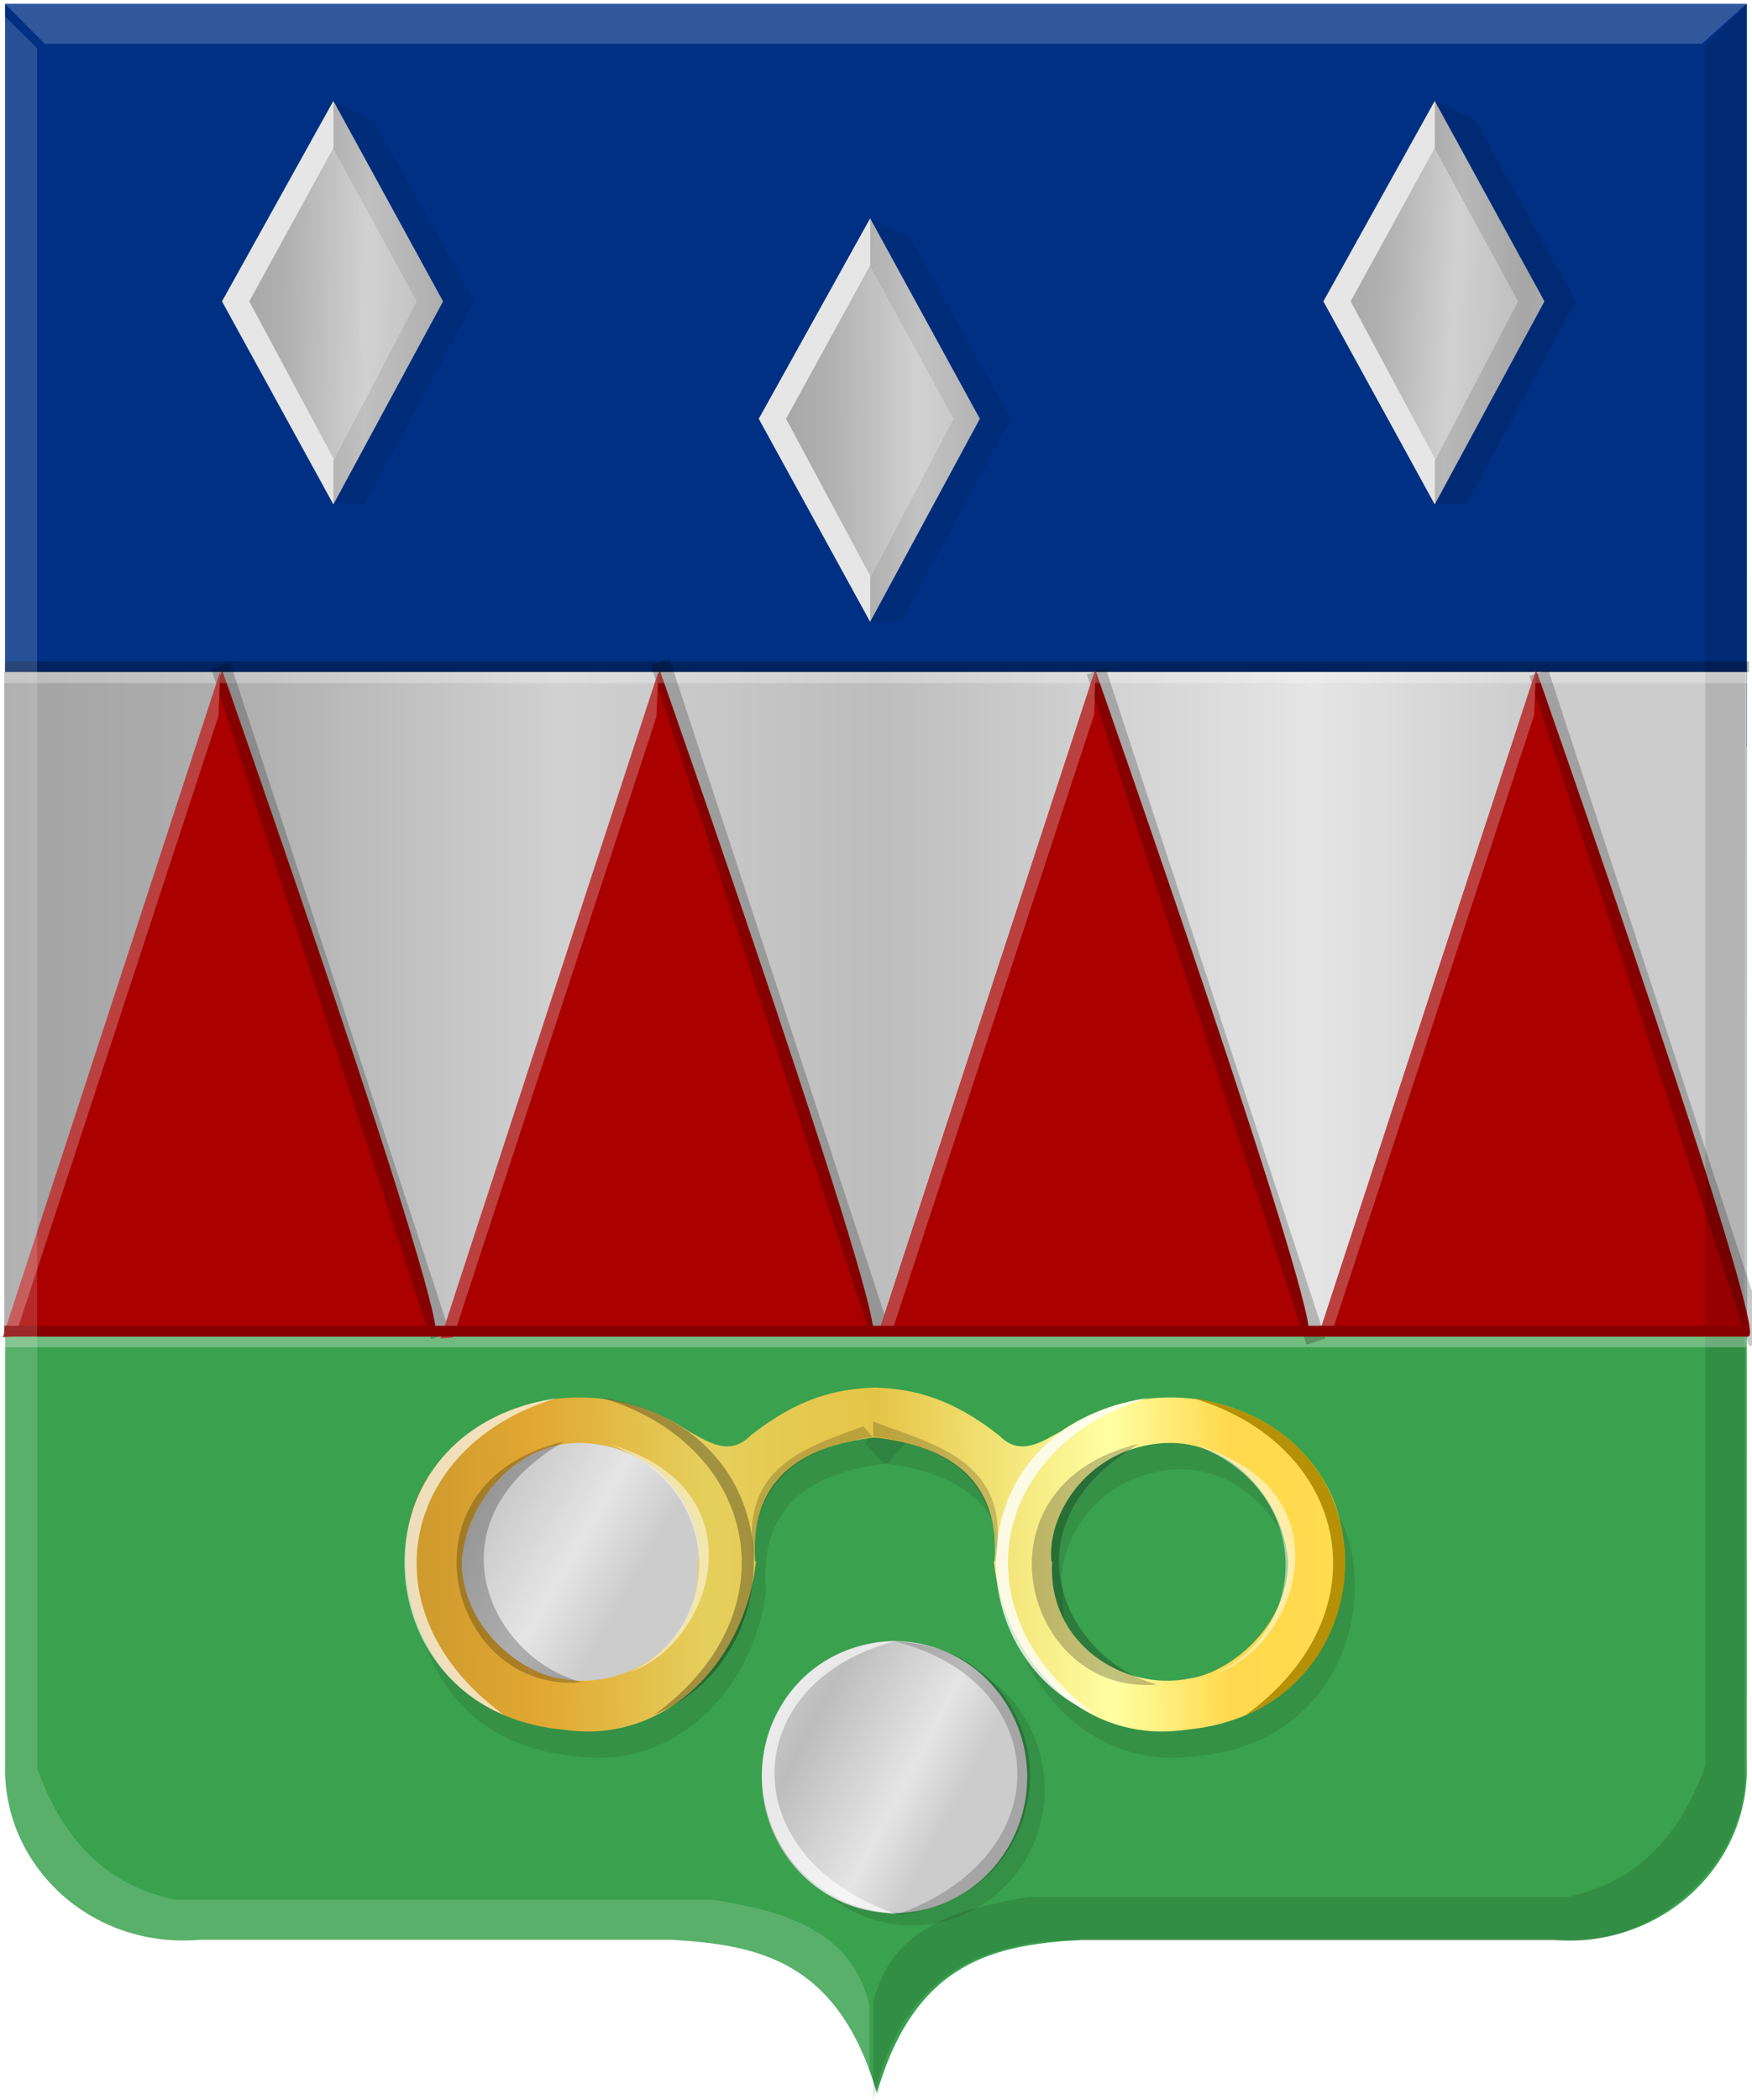
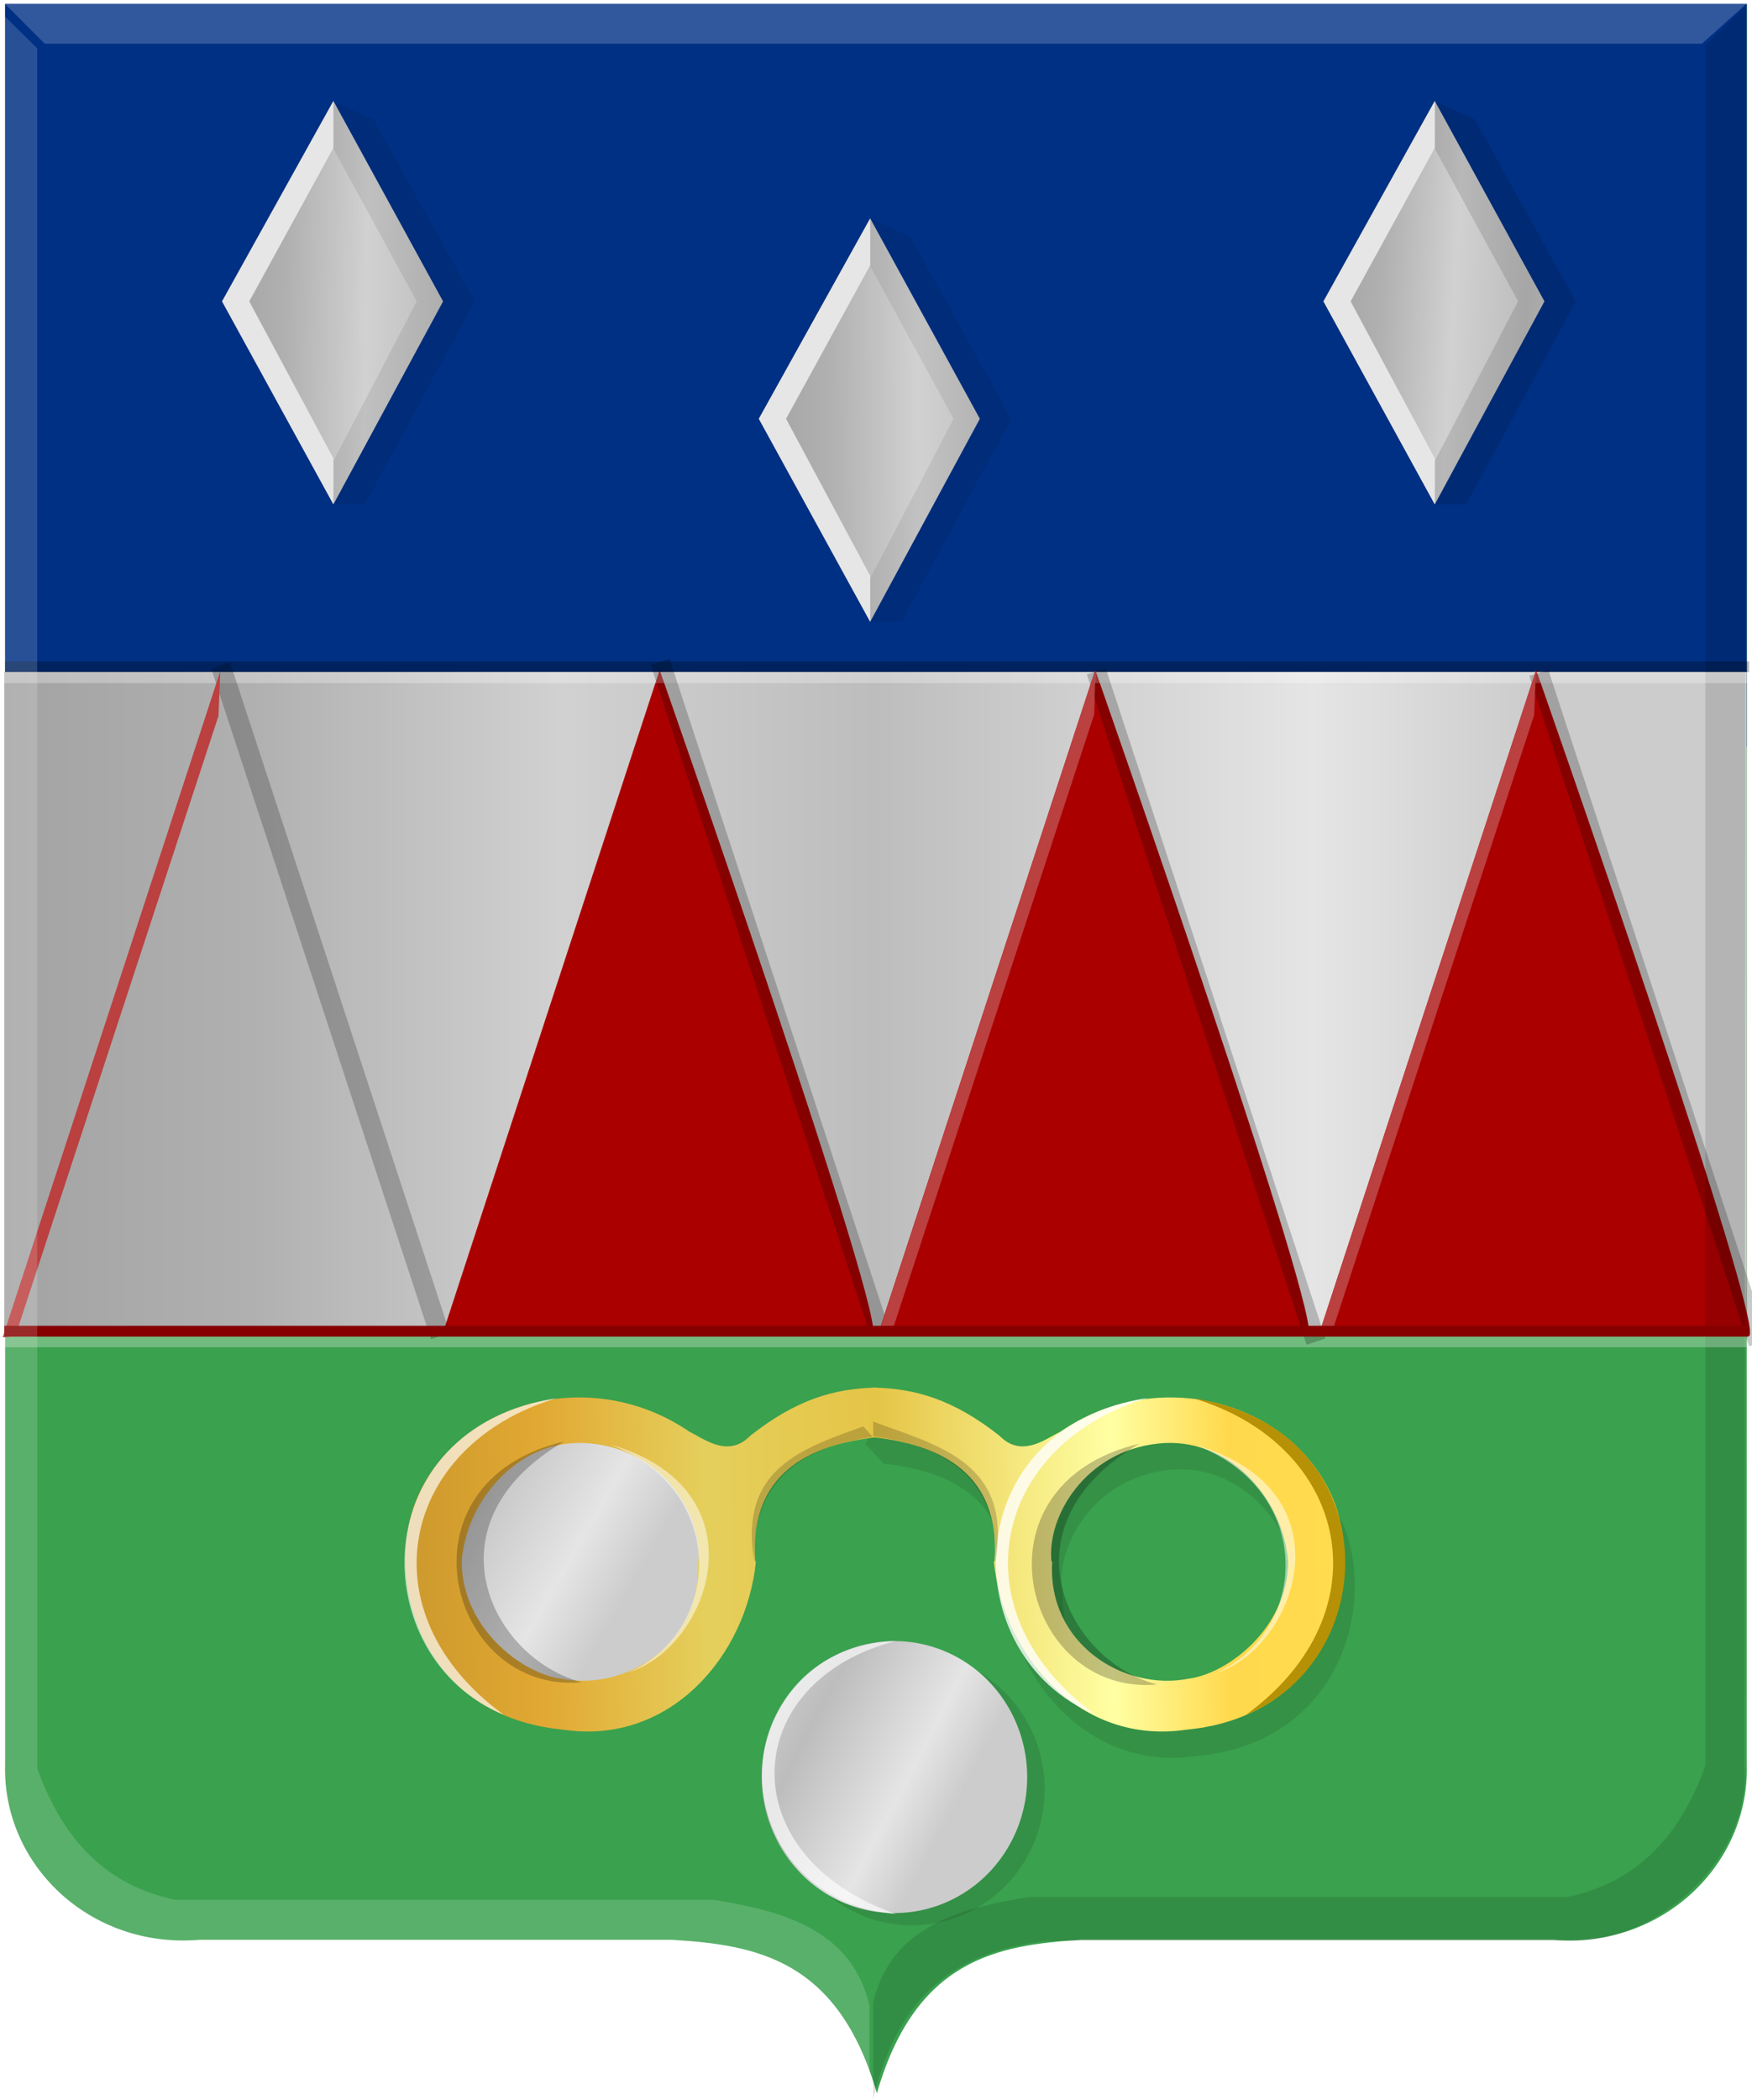
<svg xmlns="http://www.w3.org/2000/svg" xmlns:ns1="http://www.inkscape.org/namespaces/inkscape" xmlns:ns2="http://sodipodi.sourceforge.net/DTD/sodipodi-0.dtd" xmlns:xlink="http://www.w3.org/1999/xlink" width="714.719" height="856.469" viewBox="2 99 714.719 856.469" version="1.1" ns1:version="0.48.4 r9939" ns2:docname="Oosthuizen_wapen.svg" id="svg95201">
  <defs id="defs95227">
    <ns1:perspective ns2:type="inkscape:persp3d" ns1:vp_x="0 : 433.5 : 1" ns1:vp_y="0 : 1000 : 0" ns1:vp_z="740 : 433.5 : 1" ns1:persp3d-origin="370 : 289 : 1" id="perspective95229" />
    <ns1:perspective id="perspective95239" ns1:persp3d-origin="0.5 : 0.33333333 : 1" ns1:vp_z="1 : 0.5 : 1" ns1:vp_y="0 : 1000 : 0" ns1:vp_x="0 : 0.5 : 1" ns2:type="inkscape:persp3d" />
    <linearGradient y2="569.505" x2="776.167" y1="569.505" x1="483.834" gradientTransform="matrix(-1.22,0,0,1.265,1318.817,-182.551)" gradientUnits="userSpaceOnUse" id="linearGradient95001" xlink:href="#linearGradient6130-8-4-0-4-8-3-9" ns1:collect="always" />
    <linearGradient ns1:collect="always" id="linearGradient6130-8-4-0-4-8-3-9">
      <stop style="stop-color:#000000;stop-opacity:1;" offset="0" id="stop6132-5-0-1-5-6-8-8" />
      <stop style="stop-color:#000000;stop-opacity:0;" offset="1" id="stop6134-7-7-6-5-5-9-4" />
    </linearGradient>
    <linearGradient y2="702.076" x2="371.643" y1="702.076" x1="79.31" gradientTransform="matrix(-1.22,0,0,1.265,825.256,-350.291)" gradientUnits="userSpaceOnUse" id="linearGradient95003" xlink:href="#linearGradient6060-6-1-3-7-7-9-4-7" ns1:collect="always" />
    <linearGradient ns1:collect="always" id="linearGradient6060-6-1-3-7-7-9-4-7">
      <stop style="stop-color:#000000;stop-opacity:1;" offset="0" id="stop6062-8-8-6-5-1-0-4-6" />
      <stop style="stop-color:#000000;stop-opacity:0;" offset="1" id="stop6064-5-9-1-4-1-0-6-3" />
    </linearGradient>
    <linearGradient y2="702.076" x2="371.643" y1="702.076" x1="79.31" gradientTransform="matrix(1.22,0,0,1.265,-80.244,-350.865)" gradientUnits="userSpaceOnUse" id="linearGradient94947" xlink:href="#linearGradient6068-7-8-2-2-6-7" ns1:collect="always" />
    <linearGradient ns1:collect="always" id="linearGradient6068-7-8-2-2-6-7">
      <stop style="stop-color:#ffffff;stop-opacity:1;" offset="0" id="stop6070-9-2-0-7-6-8" />
      <stop style="stop-color:#ffffff;stop-opacity:0;" offset="1" id="stop6072-5-9-0-6-1-8" />
    </linearGradient>
    <linearGradient y2="702.076" x2="371.643" y1="702.076" x1="79.31" gradientTransform="matrix(1.22,0,0,1.265,-80.244,-350.865)" gradientUnits="userSpaceOnUse" id="linearGradient94949" xlink:href="#linearGradient6060-3-3-4-4-4-9" ns1:collect="always" />
    <linearGradient ns1:collect="always" id="linearGradient6060-3-3-4-4-4-9">
      <stop style="stop-color:#000000;stop-opacity:1;" offset="0" id="stop6062-1-5-6-2-9-1" />
      <stop style="stop-color:#000000;stop-opacity:0;" offset="1" id="stop6064-2-9-0-3-6-3" />
    </linearGradient>
    <filter color-interpolation-filters="sRGB" ns1:collect="always" id="filter94910" x="-0.044" width="1.088" y="-0.141" height="1.283">
      <feGaussianBlur ns1:collect="always" stdDeviation="0.72" id="feGaussianBlur94912" />
    </filter>
    <filter color-interpolation-filters="sRGB" ns1:collect="always" id="filter94914">
      <feGaussianBlur ns1:collect="always" stdDeviation="0.72" id="feGaussianBlur94916" />
    </filter>
    <filter color-interpolation-filters="sRGB" ns1:collect="always" id="filter94918">
      <feGaussianBlur ns1:collect="always" stdDeviation="0.72" id="feGaussianBlur94920" />
    </filter>
    <filter color-interpolation-filters="sRGB" ns1:collect="always" id="filter94922">
      <feGaussianBlur ns1:collect="always" stdDeviation="0.438" id="feGaussianBlur94924" />
    </filter>
    <ns1:perspective id="perspective96008" ns1:persp3d-origin="0.5 : 0.33333333 : 1" ns1:vp_z="1 : 0.5 : 1" ns1:vp_y="0 : 1000 : 0" ns1:vp_x="0 : 0.5 : 1" ns2:type="inkscape:persp3d" />
    <linearGradient ns1:collect="always" xlink:href="#linearGradient21651" id="linearGradient4421" gradientUnits="userSpaceOnUse" x1="0" y1="174.07" x2="30" y2="174.07" gradientTransform="translate(0,158.891)" />
    <linearGradient id="linearGradient21651">
      <stop id="stop21653" offset="0" style="stop-color:#cc992d;stop-opacity:1;" />
      <stop id="stop21655" offset="0.143" style="stop-color:#e1a832;stop-opacity:1;" />
      <stop style="stop-color:#e5cf5c;stop-opacity:1;" offset="0.321" id="stop21657" />
      <stop id="stop21659" offset="0.5" style="stop-color:#e5c547;stop-opacity:1;" />
      <stop style="stop-color:#ffffa3;stop-opacity:1;" offset="0.75" id="stop21661" />
      <stop id="stop21663" offset="0.875" style="stop-color:#ffd94d;stop-opacity:1;" />
      <stop style="stop-color:#ffdb4e;stop-opacity:1;" offset="1" id="stop21665" />
    </linearGradient>
    <linearGradient gradientUnits="userSpaceOnUse" y2="174.07" x2="30" y1="174.07" x1="0" id="linearGradient4379" xlink:href="#linearGradient21651" ns1:collect="always" />
    <linearGradient id="linearGradient4070-8-2-8-8-7-0-6-5">
      <stop style="stop-color:#a3a3a3;stop-opacity:1;" offset="0" id="stop4072-1-2-6-4-1-4-7-9" />
      <stop style="stop-color:#b0b0b0;stop-opacity:1;" offset="0.143" id="stop4074-8-0-7-0-4-8-7-1" />
      <stop id="stop4076-6-1-0-3-7-5-9-8" offset="0.321" style="stop-color:#d1d1d1;stop-opacity:1;" />
      <stop style="stop-color:#bdbdbd;stop-opacity:1;" offset="0.5" id="stop4078-0-2-8-7-6-7-6-1" />
      <stop id="stop4080-2-7-1-8-8-3-4-7" offset="0.75" style="stop-color:#e5e5e5;stop-opacity:1;" />
      <stop style="stop-color:#cccccc;stop-opacity:1;" offset="0.875" id="stop4082-4-7-8-3-2-3-1-8" />
      <stop id="stop4084-9-0-3-1-3-0-9-6" offset="1" style="stop-color:#cccccc;stop-opacity:1;" />
    </linearGradient>
    <linearGradient gradientUnits="userSpaceOnUse" y2="204.963" x2="29.643" y1="204.963" x1="3.214" id="linearGradient4389" xlink:href="#linearGradient4070-8-2-8-8-7-0-6-5" ns1:collect="always" gradientTransform="translate(336.429,486.112)" />
    <linearGradient ns1:collect="always" xlink:href="#linearGradient4070-8-2-8-8-7-0-6-5" id="linearGradient4932" x1="-435.567" y1="162.556" x2="-389.638" y2="186.96" gradientUnits="userSpaceOnUse" />
    <linearGradient ns1:collect="always" xlink:href="#linearGradient4070-8-2-8-8-7-0-6-5" id="linearGradient4940" x1="-446.997" y1="153.936" x2="-389.619" y2="186.96" gradientUnits="userSpaceOnUse" />
    <linearGradient ns1:collect="always" xlink:href="#linearGradient21651" id="linearGradient4948" x1="166.913" y1="735.093" x2="550.701" y2="727.3" gradientUnits="userSpaceOnUse" />
    <linearGradient ns1:collect="always" xlink:href="#linearGradient21651" id="linearGradient4956" x1="170.346" y1="740.288" x2="550.888" y2="735.093" gradientUnits="userSpaceOnUse" />
    <linearGradient ns1:collect="always" xlink:href="#linearGradient4070-8-2-8-8-7-0-6-5" id="linearGradient4964" x1="2.203" y1="508.481" x2="716.093" y2="508.481" gradientUnits="userSpaceOnUse" />
    <linearGradient ns1:collect="always" xlink:href="#linearGradient4070-8-2-8-8-7-0-6-5" id="linearGradient4972" x1="92.095" y1="222.451" x2="276.931" y2="226.125" gradientUnits="userSpaceOnUse" />
    <linearGradient ns1:collect="always" xlink:href="#linearGradient4070-8-2-8-8-7-0-6-5" id="linearGradient4980" x1="311.069" y1="270.341" x2="515.191" y2="269.423" gradientUnits="userSpaceOnUse" />
    <linearGradient ns1:collect="always" xlink:href="#linearGradient4070-8-2-8-8-7-0-6-5" id="linearGradient4988" x1="541.399" y1="222.451" x2="707.866" y2="232.554" gradientUnits="userSpaceOnUse" />
  </defs>
  <ns2:namedview pagecolor="#ffffff" bordercolor="#666666" borderopacity="1" objecttolerance="10" gridtolerance="10" guidetolerance="10" ns1:pageopacity="0" ns1:pageshadow="2" ns1:window-width="1600" ns1:window-height="837" id="namedview95225" showgrid="false" ns1:zoom="0.544406" ns1:cx="401.85773" ns1:cy="439.62112" ns1:window-x="-8" ns1:window-y="-8" ns1:window-maximized="1" ns1:current-layer="svg95201" fit-margin-top="0" fit-margin-left="0" fit-margin-right="0" fit-margin-bottom="0" />
  <path style="fill:#3aa14e;fill-opacity:1;stroke:#000000;stroke-width:1px;stroke-linecap:butt;stroke-linejoin:miter;stroke-opacity:0" d="m 359.725,100.773 -355.632,0 0,717.92 c -1.172,40.883 34.71,75.218 79.18,71.494 l 100.082,0 92.818,0 c 34.56,2.09 67.741,8.035 83.552,62.557 l 0,-851.972 z" id="path2830" ns2:nodetypes="cccccccc" ns1:connector-curvature="0" />
  <path style="fill:#3aa14e;fill-opacity:1;stroke:#000000;stroke-width:1px;stroke-linecap:butt;stroke-linejoin:miter;stroke-opacity:0" d="m 359.725,100.773 354.874,0 0,717.92 c 1.169,40.883 -34.636,75.218 -79.011,71.494 l -99.868,0 -92.62,0 c -34.486,2.09 -67.597,8.035 -83.374,62.557 -28.82,-279.031 -65.887,-556.643 0,-851.972 z" id="path2830-1" ns2:nodetypes="cccccccc" ns1:connector-curvature="0" />
  <rect style="fill:#003084;fill-opacity:1;fill-rule:nonzero;stroke:#000000;stroke-width:3.083;stroke-linecap:square;stroke-linejoin:bevel;stroke-miterlimit:4;stroke-opacity:0;stroke-dasharray:none;stroke-dashoffset:0" id="rect4425-4" width="710.506" height="302.911" x="4.093" y="100.552" />
  <rect style="fill:url(#linearGradient4964);fill-opacity:1.0;fill-rule:nonzero;stroke:#000000;stroke-width:3.083;stroke-linecap:square;stroke-linejoin:bevel;stroke-miterlimit:4;stroke-opacity:0;stroke-dasharray:none;stroke-dashoffset:0" id="rect4425-4-1" width="710.807" height="270.948" x="3.745" y="373.007" />
-   <path style="fill:#aa0000;fill-opacity:1;stroke:#000000;stroke-width:1px;stroke-linecap:butt;stroke-linejoin:miter;stroke-opacity:0" d="M 3.745,643.955 92.595,372.268 c 0,0 95.352,271.687 86.683,271.687 -8.668,0 -177.701,0 -175.534,0 z" id="path94224" ns1:connector-curvature="0" />
  <path style="fill:#aa0000;fill-opacity:1;stroke:#000000;stroke-width:1px;stroke-linecap:butt;stroke-linejoin:miter;stroke-opacity:0" d="m 182.251,643.955 88.851,-271.687 c 0,0 95.352,271.687 86.683,271.687 -8.668,0 -177.701,0 -175.534,0 z" id="path94224-9" ns1:connector-curvature="0" />
  <path style="fill:#aa0000;fill-opacity:1;stroke:#000000;stroke-width:1px;stroke-linecap:butt;stroke-linejoin:miter;stroke-opacity:0" d="m 359.952,643.955 88.85,-271.687 c 0,0 95.352,271.687 86.683,271.687 -8.668,0 -177.701,0 -175.534,0 z" id="path94224-8" ns1:connector-curvature="0" />
  <path style="fill:#aa0000;fill-opacity:1;stroke:#000000;stroke-width:1px;stroke-linecap:butt;stroke-linejoin:miter;stroke-opacity:0" d="m 539.82,643.955 88.851,-271.687 c 0,0 95.352,271.687 86.683,271.687 -8.668,0 -177.701,0 -175.534,0 z" id="path94224-2" ns1:connector-curvature="0" />
  <path style="fill:url(#linearGradient4972);stroke:#000000;stroke-width:1px;stroke-linecap:butt;stroke-linejoin:miter;stroke-opacity:0;fill-opacity:1" d="m 138.02,140.202 -45.424,81.718 45.424,82.78 44.731,-82.78 -44.731,-81.718 0,0 z" id="path94343" ns1:connector-curvature="0" />
  <path style="fill:#000000;fill-opacity:0.085;stroke:#000000;stroke-width:1px;stroke-linecap:butt;stroke-linejoin:miter;stroke-opacity:0" d="m 138.02,140.202 0,19.457 33.982,62.262 -33.982,65.092 0,17.688 12.83,0 44.731,-82.78 -41.263,-74.289 -16.297,-7.429 z" id="path94345" ns1:connector-curvature="0" />
  <path style="fill:#e6e6e6;stroke:#000000;stroke-width:1px;stroke-linecap:butt;stroke-linejoin:miter;stroke-opacity:0" d="m 138.02,140.202 -45.424,81.718 45.424,82.78 0,-18.749 -34.328,-64.03 34.328,-62.615 0,-19.103 z" id="path94347" ns1:connector-curvature="0" />
  <path style="fill:url(#linearGradient4988);stroke:#000000;stroke-width:1px;stroke-linecap:butt;stroke-linejoin:miter;stroke-opacity:0;fill-opacity:1" d="m 587.323,140.202 -45.424,81.718 45.424,82.78 44.731,-82.78 -44.731,-81.718 0,0 z" id="path94343-7" ns1:connector-curvature="0" />
  <path style="fill:#000000;fill-opacity:0.123;stroke:#000000;stroke-width:1px;stroke-linecap:butt;stroke-linejoin:miter;stroke-opacity:0" d="m 587.323,140.202 0,19.457 33.982,62.262 -33.982,65.092 0,17.688 12.83,0 44.731,-82.78 -41.263,-74.289 -16.297,-7.429 z" id="path94345-6" ns1:connector-curvature="0" />
  <path style="fill:#e6e6e6;stroke:#000000;stroke-width:1px;stroke-linecap:butt;stroke-linejoin:miter;stroke-opacity:0" d="m 587.323,140.202 -45.424,81.718 45.424,82.78 0,-18.749 -34.328,-64.03 34.328,-62.615 0,-19.103 z" id="path94347-1" ns1:connector-curvature="0" />
  <path style="fill:url(#linearGradient4980);stroke:#000000;stroke-width:1px;stroke-linecap:butt;stroke-linejoin:miter;stroke-opacity:0;fill-opacity:1" d="m 356.993,188.092 -45.424,81.718 45.424,82.78 44.731,-82.78 -44.731,-81.718 0,0 z" id="path94343-2" ns1:connector-curvature="0" />
  <path style="fill:#000000;fill-opacity:0.075;stroke:#000000;stroke-width:1px;stroke-linecap:butt;stroke-linejoin:miter;stroke-opacity:0" d="m 356.993,188.092 0,19.457 33.982,62.262 -33.982,65.092 0,17.688 12.83,0 44.731,-82.78 -41.263,-74.289 -16.297,-7.429 z" id="path94345-3" ns1:connector-curvature="0" />
  <path style="fill:#e6e6e6;stroke:#000000;stroke-width:1px;stroke-linecap:butt;stroke-linejoin:miter;stroke-opacity:0" d="m 356.993,188.092 -45.424,81.718 45.424,82.78 0,-18.749 -34.328,-64.03 34.328,-62.615 0,-19.103 z" id="path94347-2" ns1:connector-curvature="0" />
  <path style="fill:#bb4040;fill-opacity:1;stroke:#000000;stroke-width:1px;stroke-linecap:butt;stroke-linejoin:miter;stroke-opacity:0" d="m 360.287,643.955 88.768,-271.687 -0.703,18.15 -82.921,253.078 z" id="path94432-7" ns1:connector-curvature="0" ns2:nodetypes="ccccc" />
  <path ns2:type="arc" style="fill:#000000;fill-opacity:0.108;fill-rule:evenodd;stroke:#000000;stroke-width:0.903;stroke-linecap:square;stroke-linejoin:bevel;stroke-miterlimit:4;stroke-opacity:0;stroke-dasharray:none;stroke-dashoffset:0;filter:url(#filter94922)" id="path94474-7-9" ns2:cx="-406.00583" ns2:cy="186.95975" ns2:rx="15.916843" ns2:ry="16.169491" d="m -390.089,186.96 a 15.917,16.169 0 1 1 -31.834,0 15.917,16.169 0 1 1 31.834,0 z" transform="matrix(3.401,0,0,3.43,1754.855,187.554)" />
-   <path style="fill:#000000;fill-opacity:0.104;stroke:#000000;stroke-width:0.481px;stroke-linecap:butt;stroke-linejoin:miter;stroke-opacity:0;filter:url(#filter94918)" d="m 191.618,390.509 c -8.454,0.158 -15.963,2.339 -25.045,9.353 -4.308,4.331 -8.952,0.736 -12.105,-0.825 -19.805,-13.24 -46.511,-5.566 -54.264,13.754 -5.965,15.637 1.221,41.575 29.358,44.15 21.067,3.07 36.262,-14.343 38.124,-32.597 l -4.592,-5.089 -6.957,5.089 c 0.987,15.865 -14.165,25.184 -26.993,22.694 -7.574,-0.899 -19.648,-9.644 -19.758,-22.694 0.932,-12.345 11.826,-24.467 25.741,-22.969 14.441,1.477 22.121,14.157 21.149,22.969 l 11.27,0 c -1.071,-15.3 8.091,-22.465 24.071,-24.207 l 3.618,-3.851 -3.618,-5.777 z" id="path94522-7-0" ns2:nodetypes="cccccccccccccccc" transform="matrix(2.059,0,0,2.1,-30.664,-144.366)" ns1:connector-curvature="0" />
  <path style="fill:#000000;fill-opacity:0.104;stroke:#000000;stroke-width:0.481px;stroke-linecap:butt;stroke-linejoin:miter;stroke-opacity:0;filter:url(#filter94914)" d="m 190.924,390.509 c 8.454,0.158 15.963,2.339 25.045,9.353 4.308,4.331 8.952,0.736 12.105,-0.825 19.805,-13.24 46.511,-5.566 54.264,13.754 5.965,15.637 -1.221,41.575 -29.358,44.15 -21.067,3.07 -36.262,-14.343 -38.124,-32.597 l 4.592,-5.089 6.957,5.089 c -0.987,15.865 14.165,25.184 26.993,22.694 7.574,-0.899 19.648,-9.644 19.758,-22.694 -0.932,-12.345 -11.826,-24.467 -25.741,-22.969 -14.441,1.477 -22.121,14.157 -21.149,22.969 l -11.27,0 c 1.071,-15.3 -8.09,-22.465 -24.071,-24.207 l -3.618,-3.851 3.618,-5.777 z" id="path94522-3-0-4" ns2:nodetypes="cccccccccccccccc" transform="matrix(2.059,0,0,2.1,-30.664,-144.366)" ns1:connector-curvature="0" />
  <path ns2:type="arc" style="fill:url(#linearGradient4932);fill-opacity:1;fill-rule:evenodd;stroke:#000000;stroke-width:0.903;stroke-linecap:square;stroke-linejoin:bevel;stroke-miterlimit:4;stroke-opacity:0;stroke-dasharray:none;stroke-dashoffset:0" id="path94474-7" ns2:cx="-406.00583" ns2:cy="186.95975" ns2:rx="15.916843" ns2:ry="16.169491" d="m -390.089,186.96 a 15.917,16.169 0 1 1 -31.834,0 15.917,16.169 0 1 1 31.834,0 z" transform="matrix(3.401,0,0,3.43,1747.728,182.536)" />
  <path transform="matrix(3.285,0,0,3.282,1576.262,123.158)" ns2:type="arc" style="fill:url(#linearGradient4940);fill-opacity:1;fill-rule:evenodd;stroke:#000000;stroke-width:0.939;stroke-linecap:square;stroke-linejoin:bevel;stroke-miterlimit:4;stroke-opacity:0;stroke-dasharray:none;stroke-dashoffset:0" id="path94474-2-42" ns2:cx="-406.00583" ns2:cy="186.95975" ns2:rx="15.916843" ns2:ry="16.169491" d="m -390.089,186.96 a 15.917,16.169 0 1 1 -31.834,0 15.917,16.169 0 1 1 31.834,0 z" />
  <path style="fill:url(#linearGradient4948);fill-opacity:1;stroke:#000000;stroke-width:1px;stroke-linecap:butt;stroke-linejoin:miter;stroke-opacity:0" d="m 359.614,664.958 c -17.404,0.333 -32.863,4.912 -51.56,19.644 -8.869,9.096 -18.429,1.546 -24.921,-1.733 -40.772,-27.807 -95.753,-11.69 -111.714,28.888 -12.281,32.843 2.513,87.32 60.44,92.729 43.371,6.447 74.653,-30.125 78.486,-68.464 l -9.453,-10.688 -14.322,10.688 c 2.032,33.321 -29.161,52.894 -55.57,47.664 -15.592,-1.888 -40.448,-20.256 -40.675,-47.664 1.918,-25.929 24.346,-51.388 52.992,-48.242 29.729,3.103 45.541,29.734 43.54,48.242 l 23.202,0 c -2.205,-32.136 16.656,-47.182 49.555,-50.842 l 7.448,-8.088 -7.448,-12.133 z" id="path94522-7" ns2:nodetypes="cccccccccccccccc" ns1:connector-curvature="0" />
  <path style="fill:#ffffff;fill-opacity:0.675;stroke:#000000;stroke-width:1px;stroke-linecap:butt;stroke-linejoin:miter;stroke-opacity:0" d="m 228.995,669.291 c -63.733,19.078 -78.508,87.658 -21.483,129.127 -57.344,-23.73 -56.891,-117.111 21.483,-129.127 z" id="path94524-7" ns2:nodetypes="ccc" ns1:connector-curvature="0" />
-   <path style="fill:#000000;fill-opacity:0.295;stroke:#000000;stroke-width:1px;stroke-linecap:butt;stroke-linejoin:miter;stroke-opacity:0" d="m 247.565,669.147 c 63.734,19.078 78.508,87.658 21.483,129.127 57.344,-23.73 56.891,-117.111 -21.483,-129.127 z" id="path94524-9-9" ns2:nodetypes="ccc" ns1:connector-curvature="0" />
+   <path style="fill:#000000;fill-opacity:0.295;stroke:#000000;stroke-width:1px;stroke-linecap:butt;stroke-linejoin:miter;stroke-opacity:0" d="m 247.565,669.147 z" id="path94524-9-9" ns2:nodetypes="ccc" ns1:connector-curvature="0" />
  <path style="fill:#000000;fill-opacity:0.237;stroke:#000000;stroke-width:1px;stroke-linecap:butt;stroke-linejoin:miter;stroke-opacity:0" d="m 232.146,686.912 c -56.849,33.196 -30.106,88.358 7.161,98.218 -54.704,5.008 -77.324,-81.668 -7.161,-98.218 z" id="path94548-31" ns2:nodetypes="ccc" ns1:connector-curvature="0" />
  <path style="fill:#ffffff;fill-opacity:0.508;stroke:#000000;stroke-width:1px;stroke-linecap:butt;stroke-linejoin:miter;stroke-opacity:0" d="m 250.765,688.068 c 48.007,18.335 46.398,75.655 7.734,93.018 33.689,-10.549 55.45,-74.816 -7.734,-93.018 z" id="path94550-9" ns2:nodetypes="ccc" ns1:connector-curvature="0" />
  <path style="fill:#000000;fill-opacity:0.186;stroke:#000000;stroke-width:1px;stroke-linecap:butt;stroke-linejoin:miter;stroke-opacity:0" d="m 359.614,684.89 c -36.24,4.522 -51.011,22.741 -49.841,51.131 -7.113,-40.393 23.01,-47.316 49.841,-57.197 l 0,6.066 z" id="path94552-8" ns2:nodetypes="cccc" ns1:connector-curvature="0" />
  <path style="fill:url(#linearGradient4956);fill-opacity:1;stroke:#000000;stroke-width:1px;stroke-linecap:butt;stroke-linejoin:miter;stroke-opacity:0" d="m 358.186,664.958 c 17.404,0.333 32.863,4.912 51.56,19.644 8.869,9.096 18.429,1.546 24.921,-1.733 40.772,-27.807 95.753,-11.69 111.714,28.888 12.281,32.843 -2.513,87.32 -60.44,92.729 -43.371,6.447 -74.653,-30.125 -78.486,-68.464 l 9.453,-10.688 14.322,10.688 c -2.032,33.321 29.161,52.894 55.57,47.664 15.592,-1.888 40.448,-20.256 40.675,-47.664 -1.918,-25.929 -24.346,-51.388 -52.992,-48.242 -29.729,3.103 -45.541,29.734 -43.54,48.242 l -23.202,0 c 2.206,-32.136 -16.656,-47.182 -49.555,-50.842 l -7.448,-8.088 7.448,-12.133 z" id="path94522-3-0" ns2:nodetypes="cccccccccccccccc" ns1:connector-curvature="0" />
  <path style="fill:#b69106;fill-opacity:1;stroke:#000000;stroke-width:1px;stroke-linecap:butt;stroke-linejoin:miter;stroke-opacity:0" d="m 488.805,669.291 c 63.734,19.078 78.508,87.658 21.483,129.127 57.344,-23.73 56.891,-117.111 -21.483,-129.127 z" id="path94524-1-2" ns2:nodetypes="ccc" ns1:connector-curvature="0" />
  <path style="fill:#ffffff;fill-opacity:0.796;stroke:#000000;stroke-width:1px;stroke-linecap:butt;stroke-linejoin:miter;stroke-opacity:0" d="m 470.235,669.147 c -63.734,19.078 -78.508,87.658 -21.483,129.127 -57.344,-23.73 -56.891,-117.111 21.483,-129.127 z" id="path94524-9-2-8" ns2:nodetypes="ccc" ns1:connector-curvature="0" />
  <path style="fill:#000000;fill-opacity:0.237;stroke:#000000;stroke-width:1px;stroke-linecap:butt;stroke-linejoin:miter;stroke-opacity:0" d="m 466.826,687.831 c -56.849,33.196 -30.106,88.358 7.161,98.218 -54.704,5.008 -77.324,-81.668 -7.161,-98.218 z" id="path94548-3-6" ns2:nodetypes="ccc" ns1:connector-curvature="0" />
  <path style="fill:#ffffff;fill-opacity:0.508;stroke:#000000;stroke-width:1px;stroke-linecap:butt;stroke-linejoin:miter;stroke-opacity:0" d="m 490.025,688.527 c 48.007,18.335 46.398,75.655 7.734,93.018 33.689,-10.549 55.451,-74.816 -7.734,-93.018 z" id="path94550-3-0" ns2:nodetypes="ccc" ns1:connector-curvature="0" />
  <path style="fill:#000000;fill-opacity:0.186;stroke:#000000;stroke-width:1px;stroke-linecap:butt;stroke-linejoin:miter;stroke-opacity:0" d="m 358.186,684.89 c 36.24,4.522 51.011,22.741 49.841,51.131 7.113,-40.393 -23.01,-47.316 -49.841,-57.197 l 0,6.066 z" id="path94552-4-2" ns2:nodetypes="cccc" ns1:connector-curvature="0" />
  <path style="fill:#ffffff;fill-opacity:0.651;stroke:#000000;stroke-width:1px;stroke-linecap:butt;stroke-linejoin:miter;stroke-opacity:0" d="m 367.495,768.316 c -63.946,16.305 -68.099,87.55 0,111.357 -44.692,-3.953 -63.341,-45.208 -50.882,-76.842 6.886,-17.483 23.322,-33.62 50.882,-34.516 z" id="path94524-3-86" ns2:nodetypes="ccsc" ns1:connector-curvature="0" />
-   <path style="fill:#000000;fill-opacity:0.193;stroke:#000000;stroke-width:1px;stroke-linecap:butt;stroke-linejoin:miter;stroke-opacity:0" d="m 367.495,768.619 c 63.946,16.305 68.099,87.55 0,111.357 44.692,-3.953 63.341,-45.208 50.882,-76.842 -6.886,-17.483 -23.322,-33.62 -50.882,-34.516 z" id="path94524-3-8-5" ns2:nodetypes="ccsc" ns1:connector-curvature="0" />
  <path style="fill:#000000;fill-opacity:0.118;stroke:#000000;stroke-width:1px;stroke-linecap:butt;stroke-linejoin:miter;stroke-opacity:0" d="m 714.321,101.161 -16.616,16.384 0,701.536 c -9.986,27.849 -27.127,47.584 -56.348,53.621 l -219.615,0 c -29.846,4.732 -56.554,12.969 -63.573,43.194 l 0,39.471 c 11.142,-47.281 38.618,-60.884 70.797,-64.792 l 214.558,0 c 33.038,0.866 73.052,-32.207 70.074,-71.494 l 0.722,-717.92 z" id="path4051-6" ns2:nodetypes="ccccccccccc" ns1:connector-curvature="0" />
  <rect style="opacity:0.278;fill:#000000;fill-opacity:1;fill-rule:nonzero;stroke:#000000;stroke-width:2.086;stroke-linecap:square;stroke-linejoin:bevel;stroke-miterlimit:4;stroke-opacity:0;stroke-dasharray:none;stroke-dashoffset:0" id="rect4451-9-6" width="711.503" height="4.412" x="4.006" y="368.775" />
  <rect style="opacity:0.278;fill:#ffffff;fill-opacity:1;fill-rule:nonzero;stroke:#000000;stroke-width:2.086;stroke-linecap:square;stroke-linejoin:bevel;stroke-miterlimit:4;stroke-opacity:0;stroke-dasharray:none;stroke-dashoffset:0" id="rect4451-9-9" width="711.503" height="4.412" x="3.705" y="373.186" />
  <path style="fill:#ffffff;fill-opacity:0.193;stroke:#000000;stroke-width:1px;stroke-linecap:butt;stroke-linejoin:miter;stroke-opacity:0" d="m 3.947,100.506 16.312,16.317 676.052,0 18.199,-16.317 -710.564,0 z" id="path4533-8" ns1:connector-curvature="0" />
  <rect style="opacity:0.278;fill:#ffffff;fill-opacity:1;fill-rule:nonzero;stroke:#000000;stroke-width:2.086;stroke-linecap:square;stroke-linejoin:bevel;stroke-miterlimit:4;stroke-opacity:0;stroke-dasharray:none;stroke-dashoffset:0" id="rect4451-9-9-1" width="711.503" height="4.412" x="3.048" y="644.086" />
  <path style="fill:none;stroke:#000000;stroke-width:8.1;stroke-linecap:butt;stroke-linejoin:miter;stroke-miterlimit:4;stroke-opacity:0.212;stroke-dasharray:none" d="M 92.034,370.513 181.655,643.923" id="path4261" ns1:connector-curvature="0" />
  <path style="fill:none;stroke:#000000;stroke-width:8.1;stroke-linecap:butt;stroke-linejoin:miter;stroke-miterlimit:4;stroke-opacity:0.212;stroke-dasharray:none" d="m 271.276,368.89 89.621,273.41" id="path4261-4" ns1:connector-curvature="0" />
  <path style="fill:none;stroke:#000000;stroke-width:8.1;stroke-linecap:butt;stroke-linejoin:miter;stroke-miterlimit:4;stroke-opacity:0.212;stroke-dasharray:none" d="m 449.22,372.786 89.621,273.41" id="path4261-9" ns1:connector-curvature="0" />
  <path style="fill:none;stroke:#000000;stroke-width:8.1;stroke-linecap:butt;stroke-linejoin:miter;stroke-miterlimit:4;stroke-opacity:0.212;stroke-dasharray:none" d="m 629.761,373.436 89.621,273.41" id="path4261-8" ns1:connector-curvature="0" />
  <path style="fill:#bb4040;fill-opacity:1;stroke:#000000;stroke-width:1px;stroke-linecap:butt;stroke-linejoin:miter;stroke-opacity:0" d="M 3.078,644.495 91.847,372.808 91.144,390.958 8.223,644.036 z" id="path94432-7-2" ns1:connector-curvature="0" ns2:nodetypes="ccccc" />
-   <path style="fill:#bb4040;fill-opacity:1;stroke:#000000;stroke-width:1px;stroke-linecap:butt;stroke-linejoin:miter;stroke-opacity:0" d="M 181.713,644.954 270.482,373.267 269.779,391.417 186.858,644.495 z" id="path94432-7-4" ns1:connector-curvature="0" ns2:nodetypes="ccccc" />
  <path style="fill:#bb4040;fill-opacity:1;stroke:#000000;stroke-width:1px;stroke-linecap:butt;stroke-linejoin:miter;stroke-opacity:0" d="m 359.945,644.133 88.768,-271.687 -0.703,18.15 -82.921,253.078 z" id="path94432-7-5" ns1:connector-curvature="0" ns2:nodetypes="ccccc" />
  <path style="fill:#bb4040;fill-opacity:1;stroke:#000000;stroke-width:1px;stroke-linecap:butt;stroke-linejoin:miter;stroke-opacity:0" d="M 539.812,644.077 628.58,372.39 l -0.703,18.15 -82.921,253.078 z" id="path94432-7-29" ns1:connector-curvature="0" ns2:nodetypes="ccccc" />
  <rect style="fill:#860000;fill-opacity:1;fill-rule:nonzero;stroke:#000000;stroke-width:2.086;stroke-linecap:square;stroke-linejoin:bevel;stroke-miterlimit:4;stroke-opacity:0;stroke-dasharray:none;stroke-dashoffset:0" id="rect4451-9-6-2" width="711.503" height="4.412" x="3.76" y="639.751" />
  <path style="fill:#ffffff;fill-opacity:0.16;stroke:#000000;stroke-width:1px;stroke-linecap:butt;stroke-linejoin:miter;stroke-opacity:0" d="m 0.569,102.34 16.616,16.384 0,701.536 c 9.986,27.849 27.127,47.584 56.348,53.621 l 219.615,0 c 29.846,4.732 56.554,12.969 63.573,43.194 l 0,39.471 C 345.579,909.264 318.102,895.662 285.924,891.754 l -214.558,0 C 38.328,892.62 -1.686,859.547 1.292,820.26 L 0.569,102.34 z" id="path4051" ns2:nodetypes="ccccccccccc" ns1:connector-curvature="0" />
</svg>